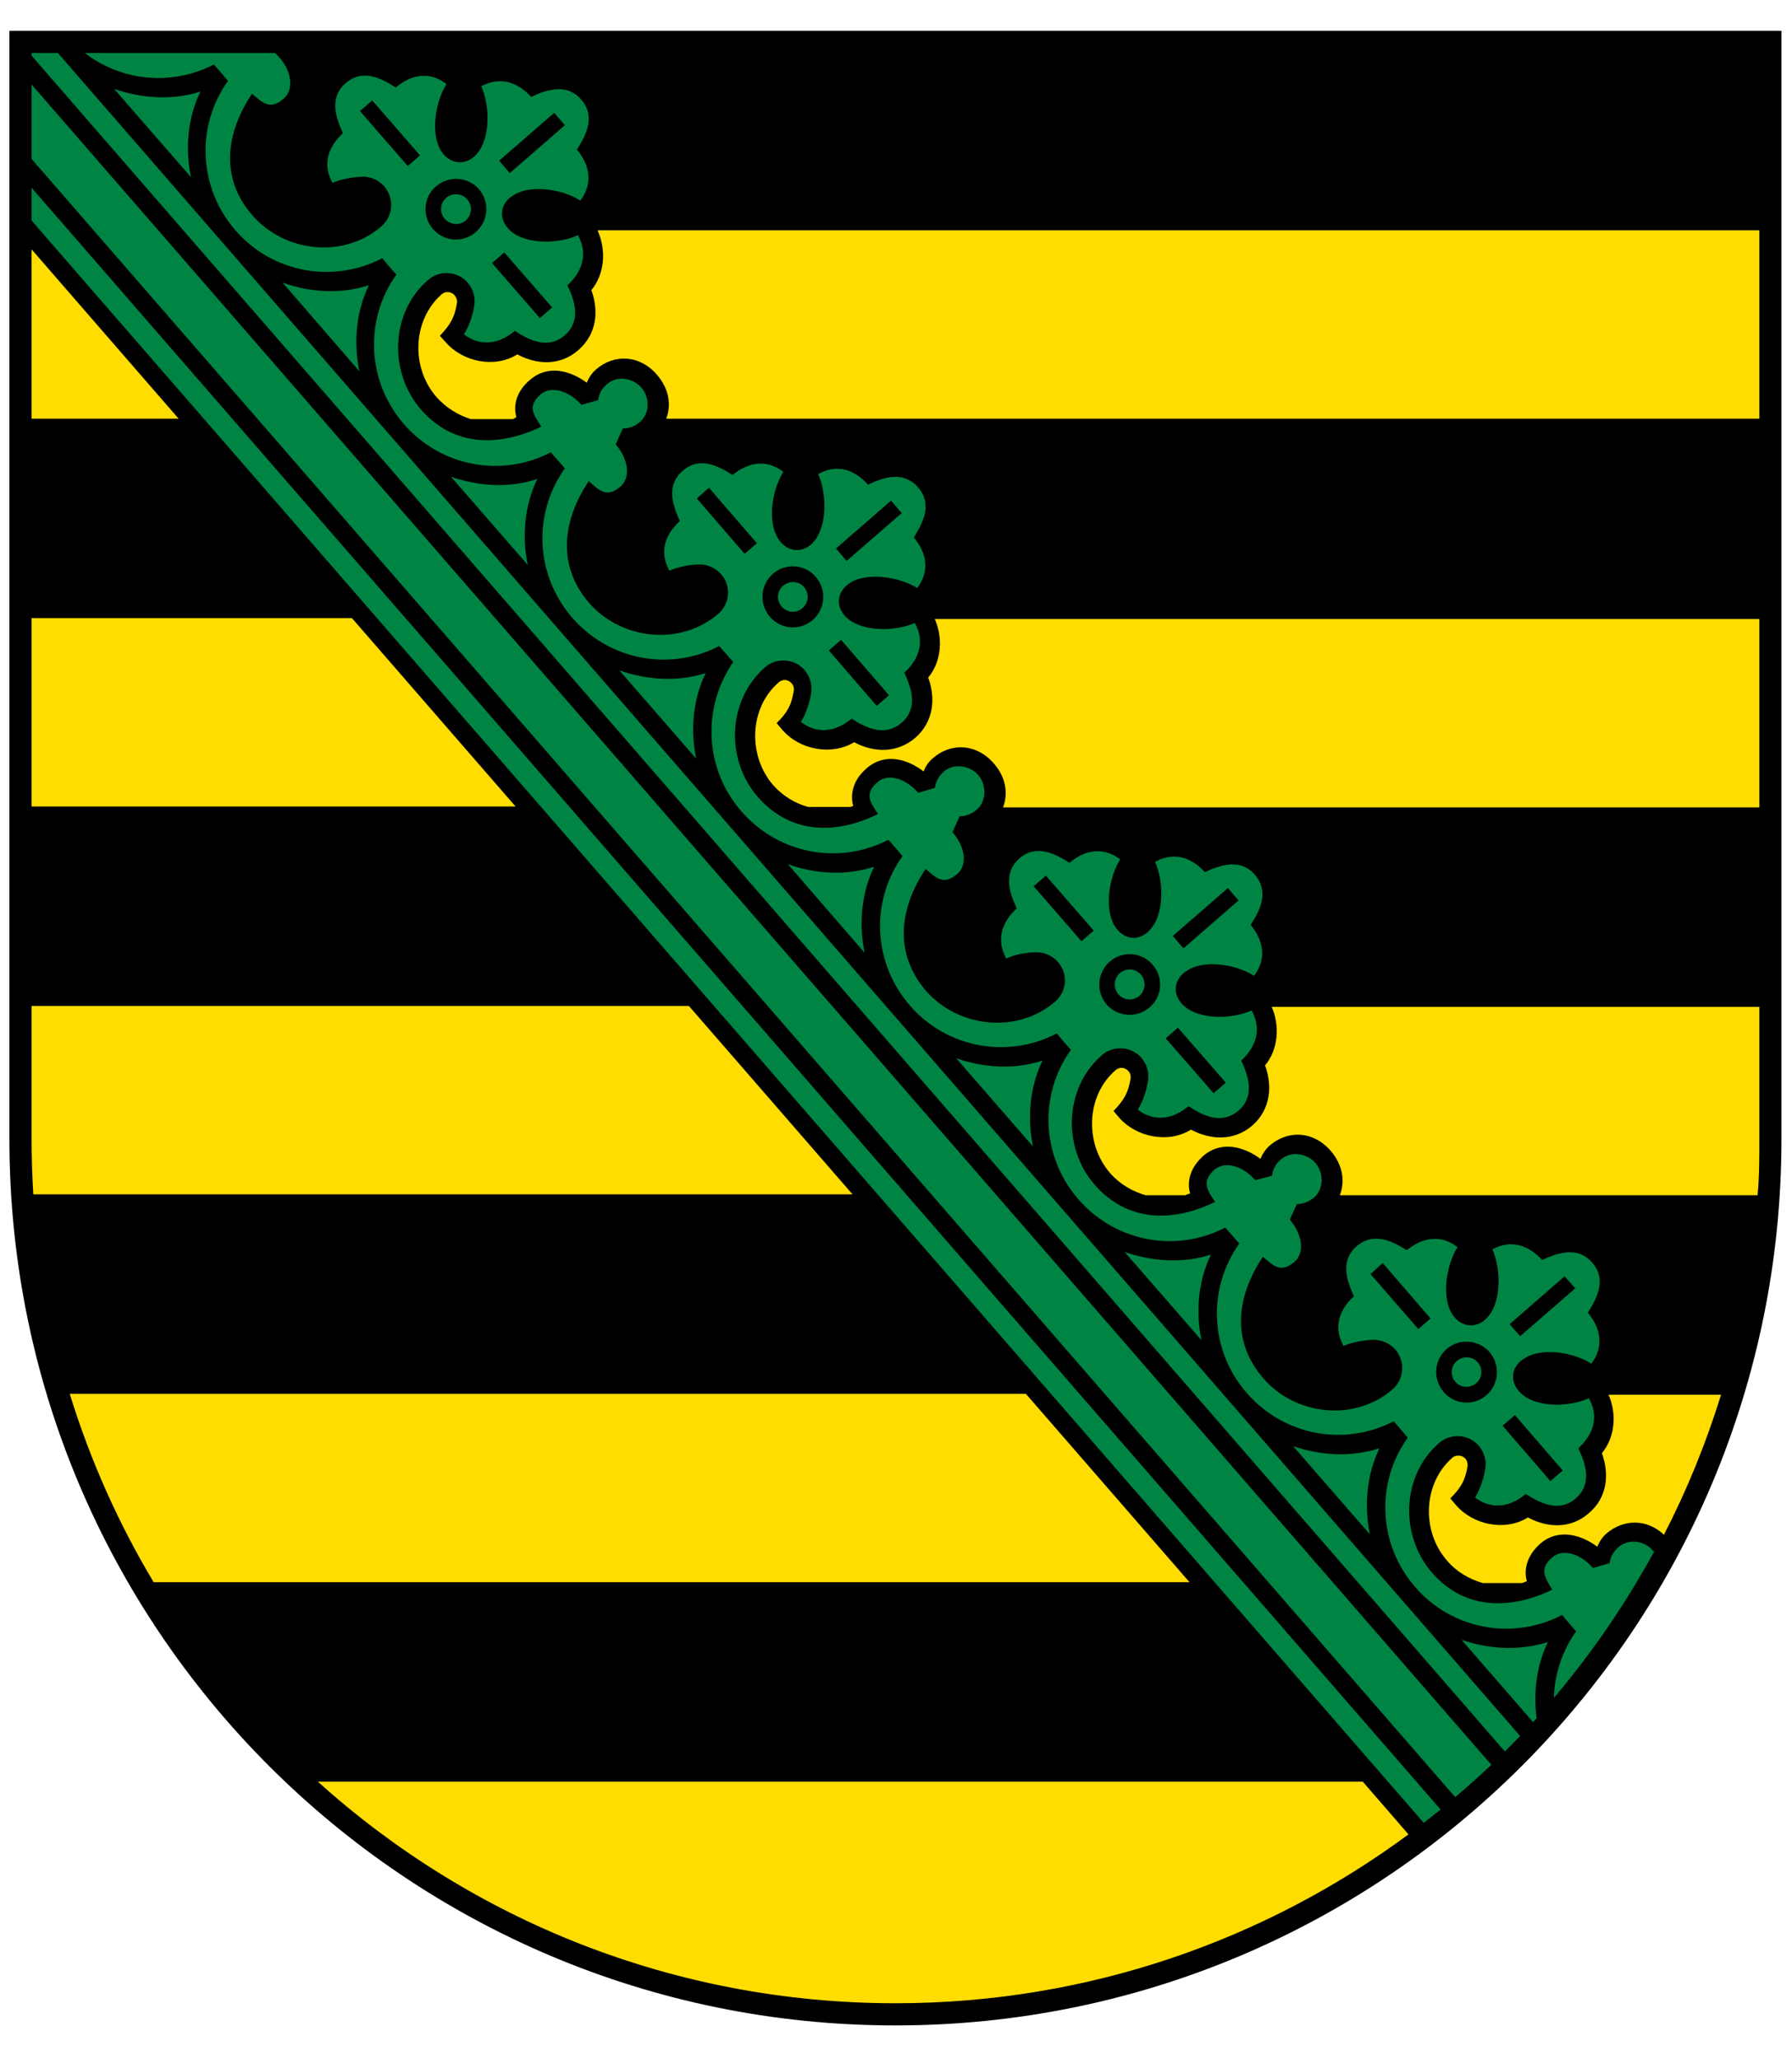
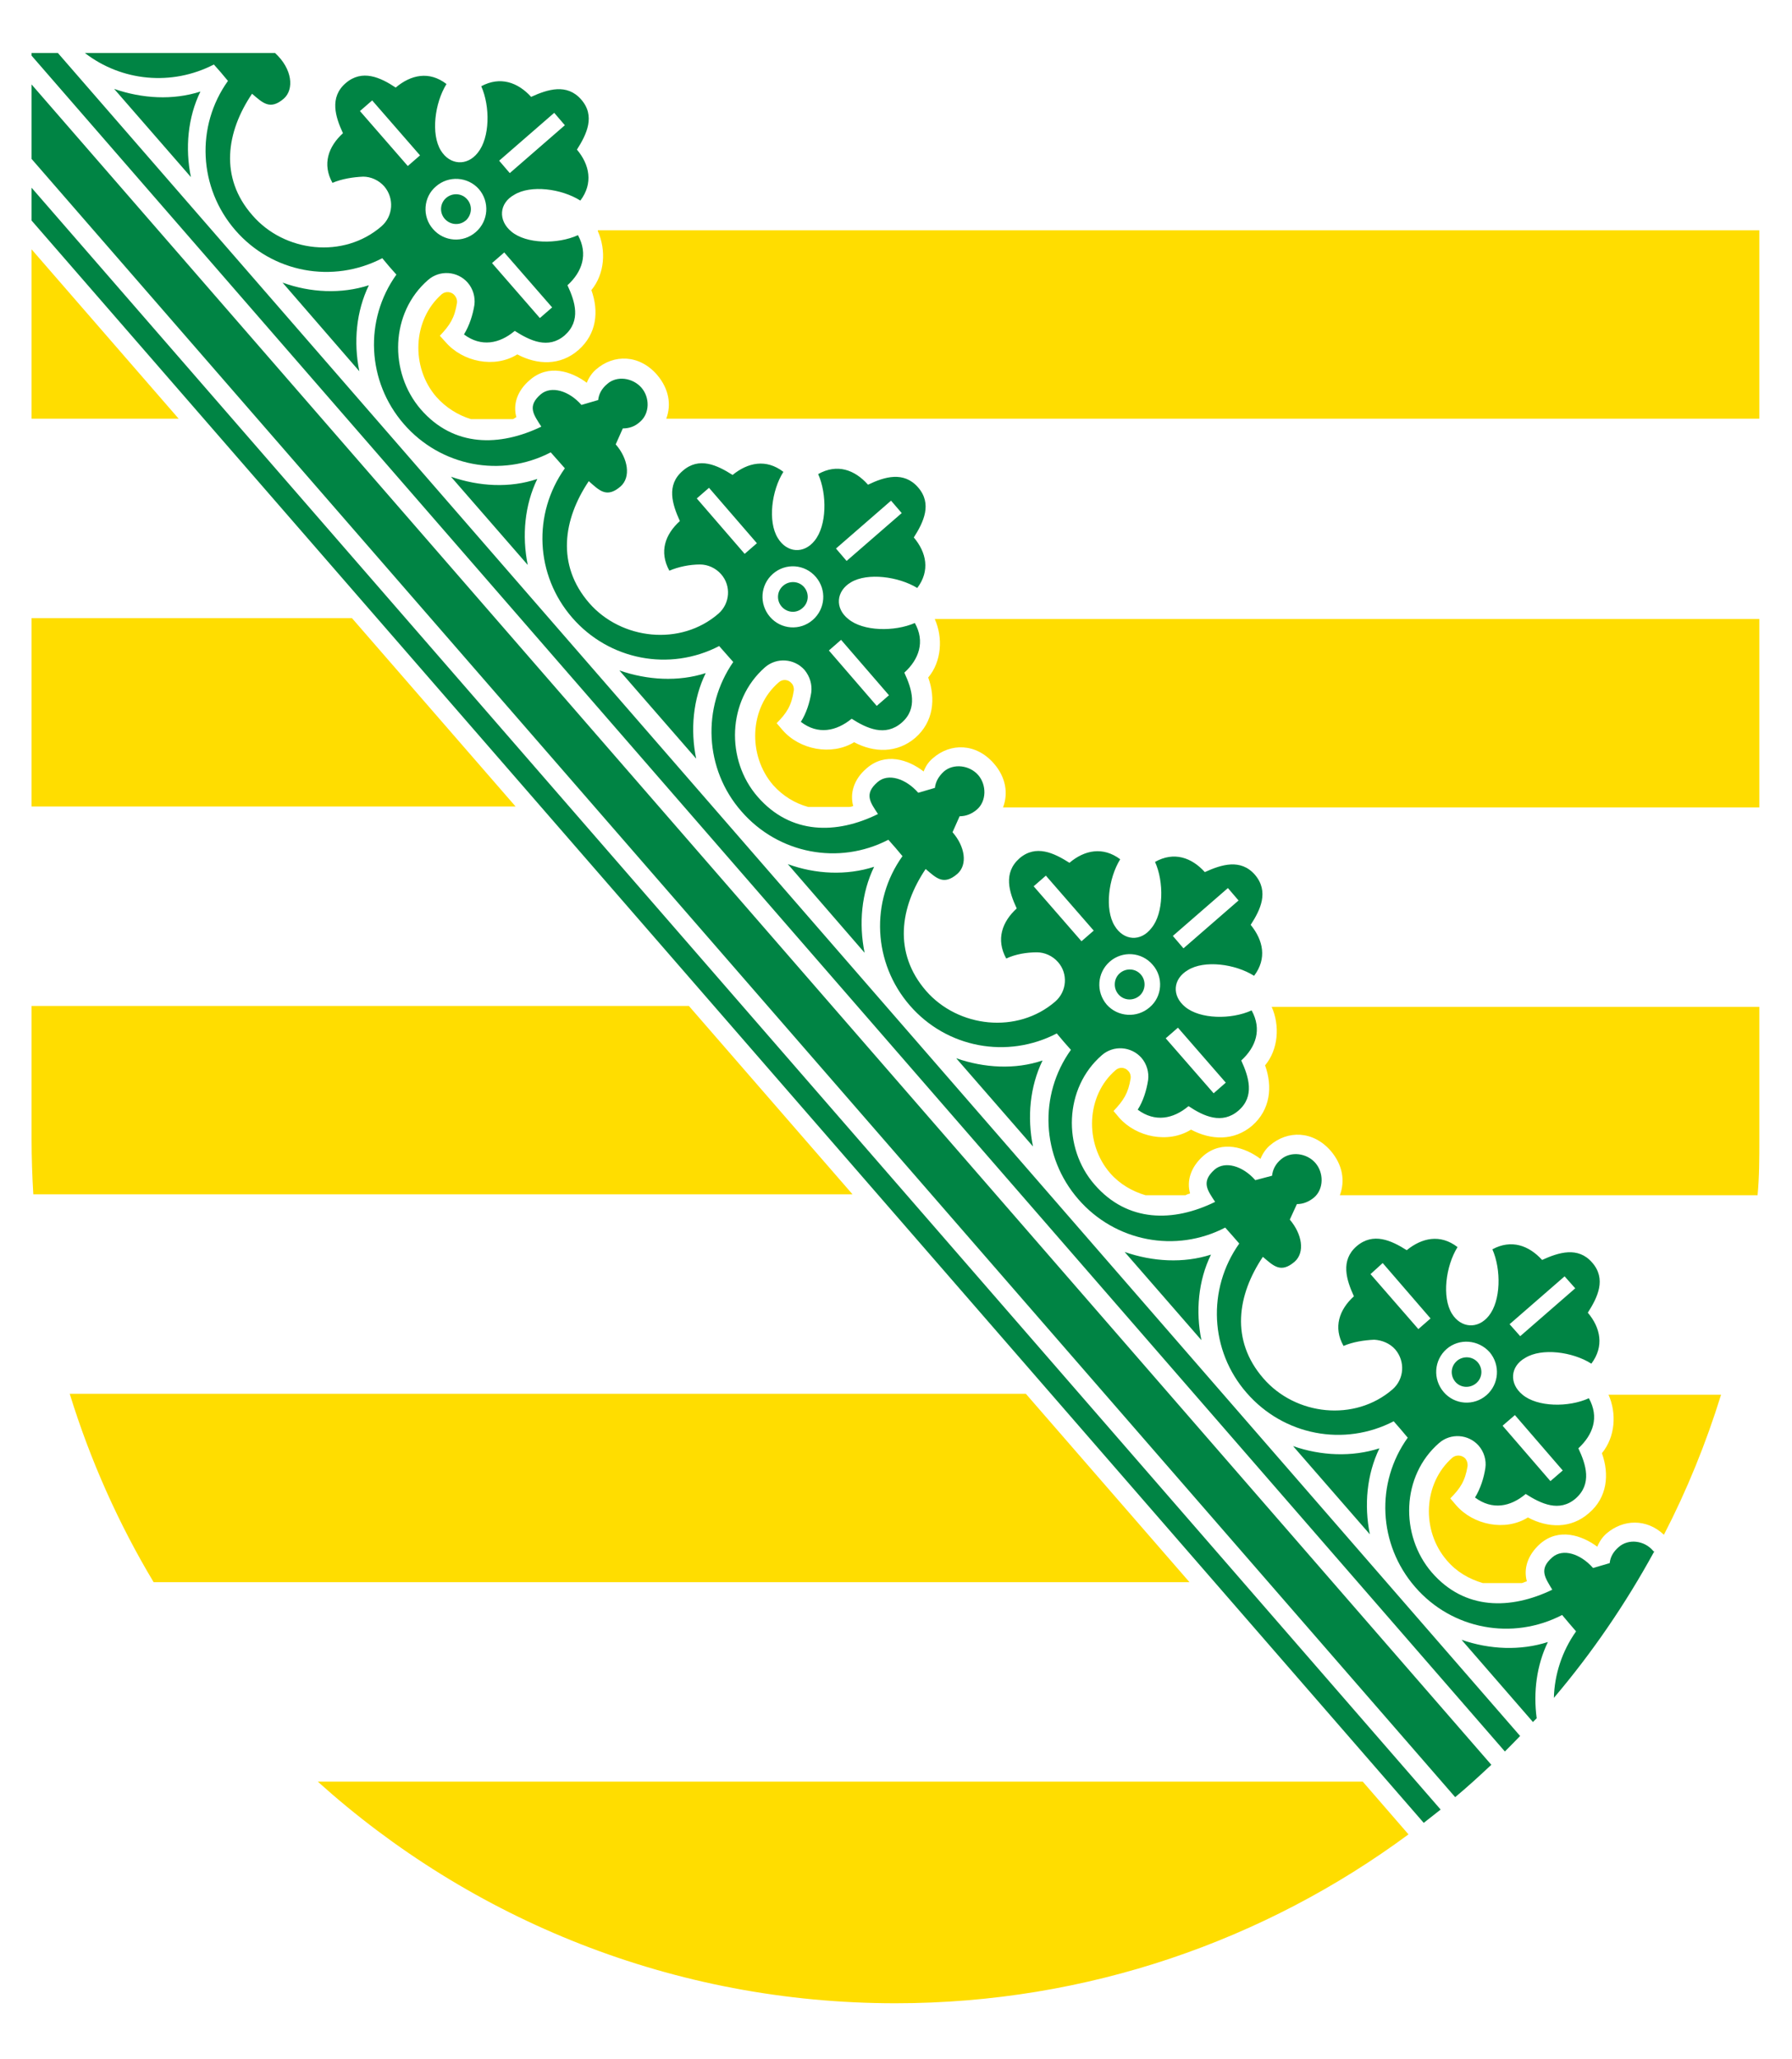
<svg xmlns="http://www.w3.org/2000/svg" width="100%" height="100%" viewBox="0 0 593 681" version="1.1" xml:space="preserve" style="fill-rule:evenodd;clip-rule:evenodd;stroke-linejoin:round;stroke-miterlimit:2;">
  <g id="sn" transform="matrix(1.466,0,0,1.466,3.111,10.196)">
-     <path id="path324" d="M199.99,450C89.539,450 0,360.5 0,250L0,0L400,0L400,250C400,360.5 310.45,450 200,450" />
    <path id="path328" d="M132.83,45L395.01,45L395.01,87.5L148.27,87.5C149.45,84.4 148.91,80.8 146.19,77.6C142.19,73 136.42,72.9 132.42,76.4C131.6,77.1 130.85,78.1 130.33,79.4C126.84,76.8 121.68,75.1 117.45,78.8C114.52,81.3 113.66,84.4 114.44,87.2C114.17,87.2 113.89,87.6 113.62,87.6L104.17,87.6C101.24,86.7 98.515,85 96.381,82.6C90.571,75.9 90.987,65.2 97.613,59.4C98.475,58.7 99.776,58.8 100.52,59.7C100.93,60.2 101.11,60.8 101.03,61.4C100.49,64.8 99.429,66.4 97.16,68.8L98.435,70.2C102.31,74.7 109.51,76.2 114.65,73C119.16,75.4 124.36,75.6 128.46,72C132.56,68.4 133.1,63.3 131.37,58.5C134.4,54.8 134.73,49.5 132.83,45.2M208.88,132.7L395.01,132.7L395.01,175.2L224.29,175.2C225.49,172.1 224.95,168.4 222.22,165.3C218.23,160.7 212.45,160.6 208.46,164.1C207.63,164.8 206.89,165.7 206.37,167.1C202.88,164.4 197.71,162.7 193.48,166.4C190.55,168.9 189.7,172.1 190.47,174.9C190.14,175 189.86,175.1 189.55,175.1L180.31,175.1C177.33,174.3 174.57,172.6 172.42,170.2C166.6,163.5 167.01,152.7 173.65,147C174.51,146.2 175.81,146.3 176.56,147.2C176.96,147.6 177.13,148.3 177.07,148.8C176.53,152.3 175.46,153.9 173.19,156.2L174.47,157.7C178.33,162.2 185.55,163.6 190.68,160.5C195.19,162.9 200.39,163 204.49,159.5C208.59,155.9 209.14,150.7 207.4,145.9C210.43,142.3 210.76,136.9 208.88,132.7M284.93,220.2L395.01,220.2L395.01,250.1C395.01,254.4 395.01,258.5 394.61,262.7L300.32,262.7C301.52,259.5 300.99,255.9 298.27,252.7C294.27,248.1 288.51,248 284.48,251.5C283.68,252.2 282.93,253.2 282.4,254.5C278.91,251.9 273.76,250.2 269.52,253.8C266.59,256.4 265.73,259.5 266.51,262.3C266.15,262.4 265.82,262.5 265.48,262.7L256.44,262.7C253.43,261.8 250.63,260.2 248.45,257.7C242.64,251 243.05,240.2 249.68,234.5C250.54,233.7 251.85,233.8 252.59,234.7C252.99,235.1 253.17,235.8 253.1,236.3C252.56,239.7 251.5,241.3 249.23,243.7L250.5,245.2C254.37,249.6 261.58,251.1 266.72,247.9C271.23,250.3 276.43,250.5 280.53,247C284.64,243.4 285.17,238.2 283.44,233.4C286.45,229.8 286.8,224.4 284.93,220.2M360.96,307.7L386.37,307.7C382.96,318.7 378.64,329.3 373.47,339.3C369.55,335.6 364.27,335.8 360.53,339C359.71,339.7 358.96,340.7 358.43,342C354.93,339.4 349.76,337.7 345.57,341.3C342.64,343.9 341.76,347 342.53,349.8C342.16,349.9 341.81,350.1 341.41,350.2L332.59,350.2C329.52,349.3 326.69,347.7 324.48,345.1C318.67,338.4 319.09,327.7 325.73,321.9C326.59,321.2 327.87,321.3 328.64,322.1C329.04,322.6 329.2,323.2 329.15,323.8C328.59,327.2 327.52,328.8 325.25,331.1L326.53,332.6C330.4,337.1 337.63,338.6 342.77,335.4C347.28,337.8 352.48,338 356.56,334.4C360.67,330.9 361.2,325.7 359.47,320.9C362.51,317.2 362.83,311.9 360.96,307.7M5.006,87.5L5.006,49.3L38.2,87.5L5.006,87.5ZM5.006,175L5.006,132.5L77.32,132.5L114.26,175L5.006,175ZM5.397,262.5C5.15,258.4 5.006,254.2 5.006,250L5.006,220L153.38,220L190.32,262.5L5.397,262.5ZM305.49,395L315.81,406.9C283.44,430.8 243.37,445 200,445C149.87,445 104.16,426.1 69.611,395L305.49,395ZM32.557,350C24.641,336.8 18.245,322.5 13.617,307.5L229.44,307.5L266.38,350L32.557,350Z" style="fill:rgb(255,221,0);" />
    <path id="path332" d="M155.02,164.2C153.68,157.7 154.32,150.7 157.18,144.9C150.97,146.9 144.02,146.5 137.69,144.3L155.02,164.2ZM78.987,76.8C77.648,70.2 78.28,63.3 81.141,57.4C74.941,59.4 67.987,59.1 61.653,56.8L78.987,76.8ZM117,120.5C115.67,113.9 116.3,107 119.16,101.1C112.96,103.2 106.01,102.8 99.675,100.6L117,120.5ZM193.04,208C191.7,201.4 192.33,194.5 195.19,188.6C188.99,190.6 182.03,190.3 175.71,188L193.04,208ZM231.05,251.7C229.71,245.1 230.35,238.2 233.21,232.3C227.01,234.4 220.06,234 213.72,231.8L231.05,251.7ZM269.07,295.4C267.73,288.9 268.37,281.9 271.23,276.1C265.02,278.1 258.07,277.7 251.74,275.5L269.07,295.4ZM307.09,339.2C305.76,332.6 306.4,325.7 309.25,319.8C303.04,321.8 296.08,321.5 289.76,319.3L307.09,339.2ZM343.95,381.5L344.75,380.7C343.95,374.8 344.75,368.7 347.28,363.5C341.07,365.5 334.11,365.2 327.79,363L343.95,381.6L343.95,381.5ZM40.971,33C39.635,26.5 40.269,19.5 43.12,13.7C36.92,15.7 29.968,15.3 23.643,13.1L40.971,33ZM323.07,401.3L5.006,35.4L5.006,42.8L319.25,404.3C320.53,403.3 321.81,402.3 323.07,401.3M5.006,28.9L326.35,398.5C329.12,396.2 331.84,393.7 334.51,391.2L5.006,12.1L5.006,28.9ZM238.17,266.4L10.943,5L5.006,5L5.006,5.6L337.57,388.2C338.75,387 339.87,385.9 341.01,384.7L238.17,266.4ZM371.33,343.2C371.33,343.1 371.01,343 371.01,342.9C369.07,340.6 365.47,340.1 363.23,342.1C362.08,343.1 361.36,344.3 361.23,345.7L357.47,346.8C354.67,343.6 350.67,342.3 348.27,344.4C345.15,347.1 346.67,349 348.27,351.7C338.93,356.2 328.53,356.4 321.07,347.8C313.84,339.4 314.19,326 322.72,318.6C325.36,316.3 329.36,316.6 331.65,319.2C332.88,320.6 333.41,322.5 333.17,324.2C332.83,326.5 332.05,328.9 330.83,330.9C334.75,333.8 338.83,333 342.27,330.1C345.73,332.3 349.87,334.3 353.57,331.1C357.28,327.8 355.89,323.5 354.16,319.8C357.49,316.7 358.91,312.8 356.53,308.5C351.95,310.6 344.88,310.5 341.55,307.7C338.48,305.2 338.75,301.3 342.16,299.4C345.87,297.1 352.83,298 357.09,300.7C360.03,296.8 359.17,292.6 356.29,289.2C358.53,285.7 360.51,281.6 357.28,277.9C354.08,274.2 349.71,275.6 345.97,277.3C342.96,274 339.01,272.6 334.75,274.9C336.77,279.5 336.67,286.5 333.95,289.9C331.49,293 327.63,292.7 325.6,289.4C323.33,285.7 324.21,278.7 326.88,274.4C322.99,271.4 318.85,272.3 315.41,275.1C311.95,272.9 307.84,271 304.11,274.2C300.4,277.4 301.79,281.8 303.49,285.5C300.19,288.5 298.77,292.5 301.15,296.7C303.25,295.8 305.76,295.4 308.08,295.3C309.81,295.4 311.6,296.1 312.83,297.5C315.12,300.2 314.85,304.2 312.21,306.5C303.65,313.9 290.29,312.4 283.04,304C275.57,295.4 277.17,285.2 282.94,276.6C285.31,278.6 286.96,280.4 290.11,277.7C292.48,275.6 291.82,271.5 289.02,268.2L290.62,264.7C292,264.7 293.31,264.2 294.51,263.2C296.72,261.3 296.72,257.6 294.78,255.4C292.86,253.2 289.26,252.7 287.04,254.6C285.84,255.6 285.15,256.9 285.02,258.3L281.23,259.3C278.43,256.1 274.43,254.9 272.06,256.9C268.91,259.7 270.46,261.6 272.16,264.2C262.81,268.8 252.41,268.9 244.95,260.3C237.7,252 238.05,238.5 246.6,231.1C249.23,228.8 253.23,229.1 255.53,231.7C256.75,233.1 257.26,235 257.04,236.7C256.69,239 255.92,241.5 254.69,243.4C258.59,246.3 262.72,245.5 266.16,242.6C269.6,244.9 273.74,246.8 277.44,243.6C281.15,240.4 279.76,236 278.06,232.3C281.36,229.3 282.78,225.3 280.4,221C275.82,223.1 268.75,223 265.39,220.2C262.35,217.7 262.6,213.9 266.03,211.9C269.74,209.6 276.7,210.5 280.96,213.2C283.9,209.3 283.04,205.2 280.19,201.7C282.4,198.3 284.38,194.2 281.15,190.4C277.92,186.7 273.58,188.1 269.84,189.8C266.86,186.5 262.87,185.1 258.6,187.5C260.64,192 260.55,199.1 257.81,202.4C255.38,205.6 251.5,205.3 249.47,201.9C247.2,198.2 248.08,191.2 250.74,186.9C246.85,184 242.71,184.8 239.28,187.7C235.82,185.5 231.71,183.5 227.99,186.7C224.28,190 225.66,194.3 227.38,198C224.08,201 222.65,205 225.01,209.3C227.13,208.3 229.64,207.9 231.94,207.9C233.68,207.9 235.48,208.7 236.7,210.1C239,212.7 238.72,216.7 236.08,219C227.53,226.4 214.17,224.9 206.92,216.6C199.46,208 201.04,197.7 206.82,189.1C209.19,191.1 210.84,192.9 213.98,190.2C216.36,188.1 215.69,184 212.89,180.8L214.49,177.2C215.89,177.2 217.2,176.7 218.38,175.7C220.6,173.8 220.6,170.1 218.68,167.9C216.75,165.7 213.16,165.2 210.94,167.1C209.75,168.2 209.07,169.4 208.91,170.8L205.15,171.9C202.35,168.7 198.34,167.4 195.96,169.5C192.83,172.2 194.36,174.1 196.06,176.7C186.76,181.3 176.37,181.4 168.9,172.8C161.66,164.5 162.01,151.1 170.55,143.6C173.19,141.3 177.19,141.6 179.49,144.2C180.71,145.7 181.23,147.5 181,149.3C180.66,151.5 179.88,154 178.65,155.9C182.55,158.9 186.68,158 190.12,155.2C193.57,157.4 197.69,159.3 201.4,156.1C205.11,152.9 203.73,148.5 202.01,144.8C205.32,141.8 206.74,137.8 204.38,133.6C199.77,135.6 192.71,135.5 189.36,132.7C186.31,130.3 186.56,126.4 189.99,124.4C193.71,122.2 200.67,123.1 204.93,125.7C207.86,121.8 207.01,117.7 204.15,114.3C206.38,110.8 208.34,106.7 205.11,103C201.89,99.3 197.54,100.6 193.81,102.4C190.8,99 186.83,97.6 182.56,100C184.6,104.6 184.51,111.6 181.78,115C179.34,118.1 175.46,117.8 173.43,114.4C171.16,110.7 172.04,103.7 174.71,99.5C170.81,96.5 166.67,97.4 163.24,100.2C159.78,98 155.67,96 151.95,99.3C148.24,102.5 149.62,106.8 151.34,110.6C148.03,113.6 146.61,117.5 148.97,121.8C151.08,120.9 153.6,120.4 155.9,120.4C157.65,120.4 159.44,121.2 160.66,122.6C162.95,125.2 162.68,129.2 160.04,131.5C151.5,138.9 138.12,137.4 130.88,129.1C123.41,120.5 125,110.2 130.78,101.6C133.17,103.7 134.81,105.5 137.95,102.8C140.33,100.7 139.66,96.5 136.86,93.3L138.46,89.7C139.86,89.7 141.17,89.3 142.36,88.2C144.58,86.3 144.58,82.7 142.66,80.5C140.73,78.3 137.13,77.7 134.91,79.7C133.73,80.7 133.05,81.9 132.9,83.3L129.12,84.4C126.33,81.2 122.32,80 119.94,82C116.8,84.7 118.34,86.6 120.07,89.3C110.72,93.8 100.33,94 92.861,85.4C85.616,77 85.971,63.6 94.515,56.2C97.155,53.9 101.15,54.2 103.44,56.8C104.67,58.2 105.18,60.1 104.97,61.8C104.61,64.1 103.83,66.5 102.61,68.5C106.5,71.4 110.63,70.6 114.07,67.7C117.52,69.9 121.64,71.9 125.35,68.7C129.07,65.4 127.69,61.1 125.97,57.4C129.28,54.4 130.69,50.4 128.34,46.1C123.73,48.2 116.66,48.1 113.32,45.3C110.27,42.8 110.51,38.9 113.94,37C117.66,34.7 124.62,35.6 128.88,38.3C131.82,34.4 130.97,30.2 128.11,26.8C130.33,23.3 132.31,19.2 129.07,15.5C125.84,11.8 121.49,13.2 117.77,14.9C114.76,11.6 110.78,10.2 106.51,12.5C108.55,17.1 108.47,24.1 105.73,27.5C103.3,30.6 99.411,30.3 97.387,27C95.115,23.3 95.997,16.3 98.661,12C94.768,9 90.627,9.9 87.197,12.8C83.736,10.5 79.624,8.6 75.909,11.8C72.197,15 73.573,19.4 75.293,23.1C71.989,26.1 70.571,30.1 72.923,34.3C75.04,33.4 77.557,33 79.856,32.9C81.603,32.9 83.389,33.7 84.621,35.1C86.909,37.8 86.629,41.8 83.989,44.1C75.448,51.5 62.08,50 54.84,41.6C47.371,33.1 48.957,22.8 54.77,14.2C57.152,16.2 58.797,18 61.938,15.3C64.314,13.2 63.893,8.6 59.96,5L17.036,5C25.33,11.4 36.65,12.5 46.154,7.6L47.744,9.4L49.333,11.3C42.034,21.5 42.672,35.4 51.01,45C59.346,54.6 73.018,57.1 84.17,51.3L85.76,53.2L87.354,55C80.05,65.2 80.693,79.1 89.026,88.7C97.357,98.3 111.03,100.9 122.19,95.1L123.79,96.9L125.38,98.7C118.07,109 118.71,122.8 127.04,132.4C135.38,142 149.05,144.6 160.21,138.8L163.39,142.4C156.27,152.7 156.9,166.6 165.24,176.1C173.58,185.7 187.25,188.3 198.4,182.5L199.99,184.3L201.59,186.2C194.29,196.4 194.92,210.3 203.26,219.9C211.6,229.5 225.27,232 236.42,226.2L238.02,228.1L239.61,229.9C232.3,240.1 232.94,254 241.28,263.6C249.61,273.2 263.28,275.8 274.44,270L276.04,271.8L277.61,273.6C270.31,283.9 270.97,297.8 279.29,307.3C287.64,316.9 301.29,319.5 312.47,313.7L314.04,315.5L315.64,317.4C308.33,327.6 308.97,341.5 317.32,351.1C325.64,360.7 339.32,363.2 350.49,357.4L352.09,359.3L353.64,361.1C350.44,365.6 348.76,370.9 348.63,376.1C357.21,366 364.81,354.9 371.21,343.2M307.24,280.5L309.99,278L320.79,290.5L318.04,292.9L307.24,280.5ZM347.85,327.2L350.63,324.8L339.83,312.3L337.05,314.7L347.85,327.2ZM326.71,300.1C328.12,298.9 330.23,299 331.45,300.4C332.65,301.8 332.52,303.9 331.11,305.1C329.72,306.3 327.59,306.2 326.39,304.8C325.19,303.4 325.32,301.3 326.73,300.1M324.41,297.4C327.29,294.9 331.61,295.3 334.12,298.1C336.57,301 336.28,305.3 333.43,307.8C330.57,310.3 326.23,310 323.75,307.1C321.27,304.2 321.56,299.9 324.41,297.4M277.45,196.2L275.05,193.4L262.62,204.2L265.02,207L277.45,196.2ZM271.83,239.7L274.57,237.3L263.77,224.9L261.01,227.3L271.83,239.7ZM231.2,193L233.96,190.6L244.76,203L242,205.4L231.2,193ZM255.09,217.7C256.48,216.5 256.63,214.3 255.39,212.9C254.17,211.5 252.06,211.4 250.66,212.6C249.26,213.8 249.11,216 250.36,217.4C251.57,218.8 253.69,218.9 255.09,217.7M257.39,220.3C260.25,217.9 260.55,213.5 258.06,210.7C255.58,207.8 251.24,207.5 248.38,210C245.53,212.5 245.22,216.8 247.7,219.7C250.19,222.5 254.52,222.8 257.39,220.3M199.01,106L201.42,108.8L188.98,119.6L186.58,116.8L199.01,106ZM155.16,105.5L157.92,103.1L168.73,115.6L165.97,118L155.16,105.5ZM195.78,152.3L198.54,149.9L187.73,137.4L184.98,139.8L195.78,152.3ZM174.65,125.2C176.04,124 178.17,124.1 179.38,125.5C180.59,126.9 180.45,129 179.05,130.2C177.65,131.5 175.54,131.3 174.32,129.9C173.1,128.5 173.25,126.4 174.65,125.2M172.35,122.5C175.21,120 179.54,120.3 182.03,123.2C184.52,126.1 184.21,130.4 181.35,132.9C178.5,135.4 174.16,135.1 171.67,132.2C169.19,129.3 169.49,125 172.35,122.5M125.38,21.3L122.98,18.5L110.55,29.3L112.95,32.1L125.38,21.3ZM119.74,64.8L122.51,62.4L111.7,50L108.94,52.4L119.74,64.8ZM79.128,18.1L81.888,15.7L92.69,28.1L89.928,30.5L79.128,18.1ZM103.02,42.8C104.42,41.5 104.57,39.4 103.32,38C102.1,36.6 99.987,36.5 98.586,37.7C97.192,38.9 97.037,41 98.253,42.4C99.466,43.8 101.59,44 102.99,42.8M105.28,45.4C108.15,42.9 108.46,38.6 105.97,35.7C103.48,32.9 99.144,32.6 96.288,35.1C93.426,37.5 93.125,41.9 95.605,44.7C98.09,47.6 102.43,47.9 105.28,45.4M351.05,281L353.45,283.7L341.03,294.5L338.63,291.8L351.05,281Z" style="fill:rgb(0,132,68);" />
  </g>
</svg>